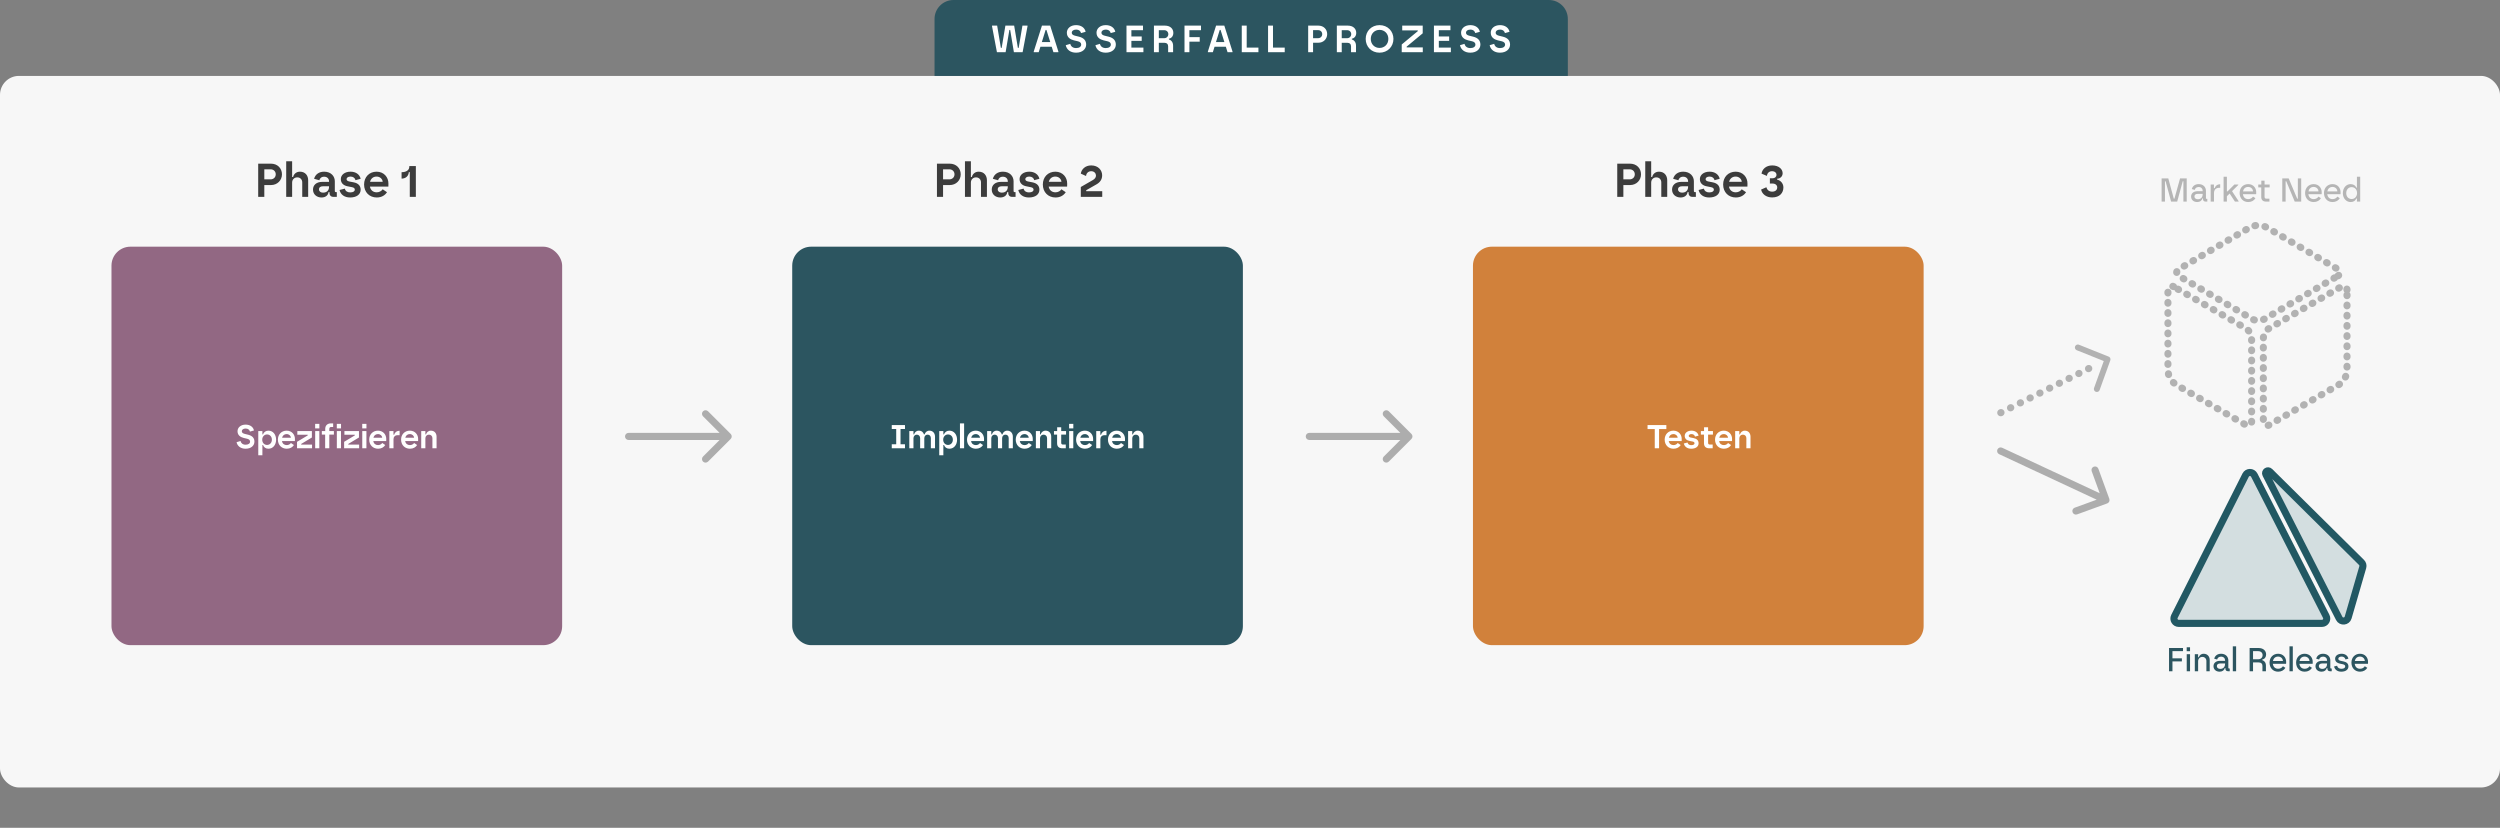
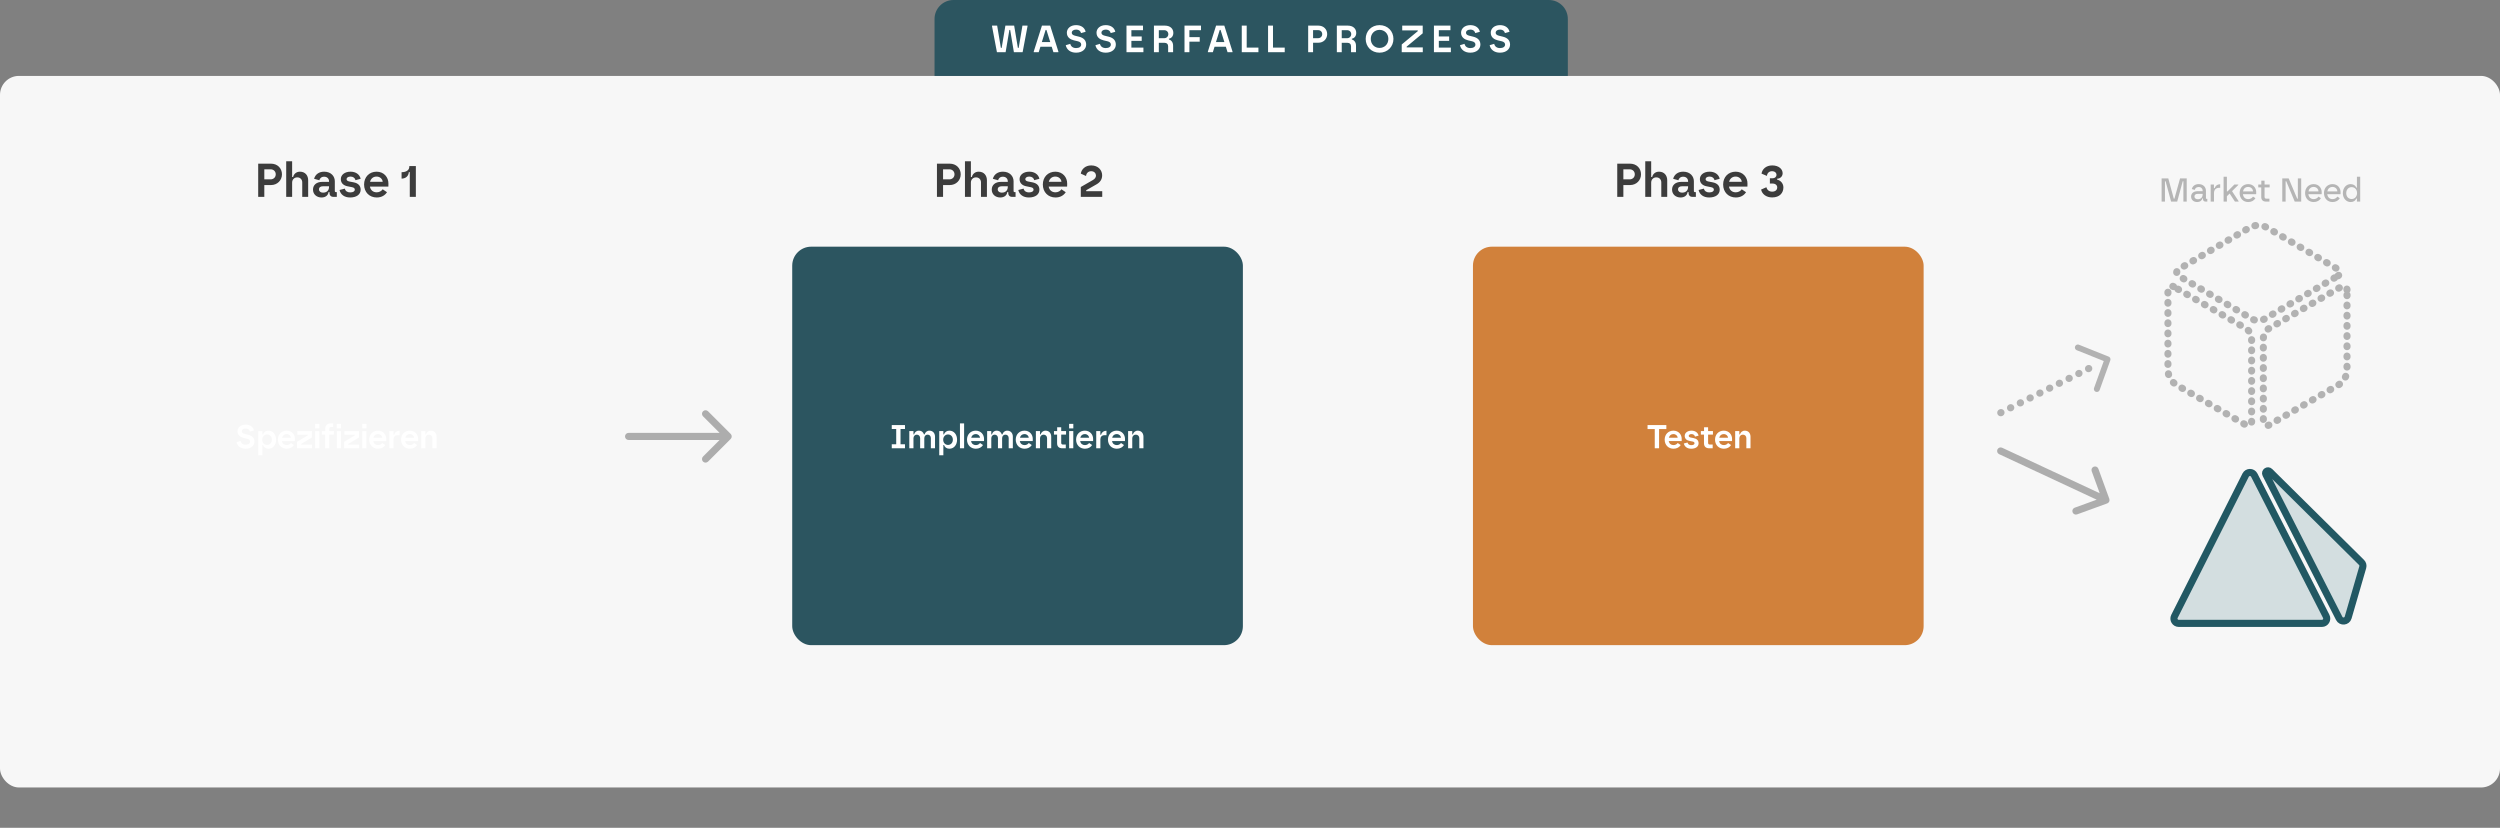
<svg xmlns="http://www.w3.org/2000/svg" width="1054" height="349" viewBox="0 0 1054 349" fill="none">
  <rect x="0" y="0" width="1054" height="349" fill="#808080" stroke="none" />
  <rect y="32" width="1054" height="300" rx="8" fill="#F7F7F7" />
  <path d="M394 8C394 3.582 397.582 0 402 0H653C657.418 0 661 3.582 661 8V32H394V8Z" fill="#2C5560" />
  <path d="M420.304 22L418.24 11.072V10.8H420.4L421.968 20.192H422.304L423.872 10.8H427.568L429.136 20.192H429.472L431.056 10.8H433.2V11.072L431.136 22H427.456L425.888 12.608H425.552L423.968 22H420.304ZM435.826 22V21.728L439.282 10.8H442.754L446.21 21.728V22H444.114L443.394 19.696H438.642L437.922 22H435.826ZM439.234 17.744H442.786L441.17 12.608H440.834L439.234 17.744ZM453.669 22.208C451.253 22.208 449.701 20.912 449.317 19.056L451.237 18.48C451.445 19.536 452.325 20.272 453.669 20.272C455.045 20.272 455.829 19.648 455.829 18.8C455.829 18.032 455.269 17.616 454.437 17.408L452.741 17.008C451.253 16.64 449.781 15.76 449.781 13.776C449.781 12.08 451.237 10.592 453.685 10.592C455.781 10.592 457.333 11.664 457.701 13.408L455.765 13.952C455.605 13.168 454.917 12.48 453.685 12.48C452.485 12.48 451.845 13.104 451.845 13.776C451.845 14.512 452.437 14.848 453.237 15.056L454.933 15.472C456.837 15.952 457.925 17.024 457.925 18.8C457.925 20.608 456.421 22.208 453.669 22.208ZM466.178 22.208C463.762 22.208 462.21 20.912 461.826 19.056L463.746 18.48C463.954 19.536 464.834 20.272 466.178 20.272C467.554 20.272 468.338 19.648 468.338 18.8C468.338 18.032 467.778 17.616 466.946 17.408L465.25 17.008C463.762 16.64 462.29 15.76 462.29 13.776C462.29 12.08 463.746 10.592 466.194 10.592C468.29 10.592 469.842 11.664 470.21 13.408L468.274 13.952C468.114 13.168 467.426 12.48 466.194 12.48C464.994 12.48 464.354 13.104 464.354 13.776C464.354 14.512 464.946 14.848 465.746 15.056L467.442 15.472C469.346 15.952 470.434 17.024 470.434 18.8C470.434 20.608 468.93 22.208 466.178 22.208ZM474.928 22V10.8H481.888V12.72H476.992V15.36H481.344V17.232H476.992V20.08H482.064V22H474.928ZM486.5 22V10.8H491.108C493.396 10.8 494.676 12.128 494.676 13.872C494.676 15.168 493.94 16.128 492.82 16.304V16.624C493.604 16.864 494.58 17.616 494.58 19.264V22H492.484V19.52C492.484 18.64 491.94 18.032 490.852 18.032H488.564V22H486.5ZM488.564 16.112H490.82C491.796 16.112 492.564 15.376 492.564 14.4C492.564 13.472 491.876 12.72 490.788 12.72H488.564V16.112ZM499.384 22V10.8H506.344V12.72H501.448V15.664H505.8V17.568H501.448V22H499.384ZM509.242 22V21.728L512.698 10.8H516.17L519.626 21.728V22H517.53L516.81 19.696H512.058L511.338 22H509.242ZM512.65 17.744H516.202L514.586 12.608H514.25L512.65 17.744ZM523.528 22V10.8H525.608V20.064H530.552V22H523.528ZM534.615 22V10.8H536.695V20.064H541.639V22H534.615ZM551.524 22V10.8H555.828C558.02 10.8 559.54 12.336 559.54 14.4C559.54 16.384 558.004 18.016 555.828 18.016H553.588V22H551.524ZM553.588 16.096H555.7C556.708 16.096 557.444 15.376 557.444 14.4C557.444 13.408 556.708 12.704 555.7 12.704H553.588V16.096ZM563.612 22V10.8H568.22C570.508 10.8 571.788 12.128 571.788 13.872C571.788 15.168 571.052 16.128 569.932 16.304V16.624C570.716 16.864 571.692 17.616 571.692 19.264V22H569.596V19.52C569.596 18.64 569.052 18.032 567.964 18.032H565.676V22H563.612ZM565.676 16.112H567.932C568.908 16.112 569.676 15.376 569.676 14.4C569.676 13.472 568.988 12.72 567.9 12.72H565.676V16.112ZM581.6 22.208C578.208 22.208 575.776 19.712 575.776 16.4C575.776 13.12 578.224 10.592 581.616 10.592C585.04 10.592 587.472 13.152 587.472 16.4C587.472 19.68 585.024 22.208 581.6 22.208ZM577.92 16.4C577.92 18.688 579.568 20.208 581.616 20.208C583.664 20.208 585.328 18.688 585.328 16.4C585.328 14.144 583.664 12.592 581.616 12.592C579.568 12.592 577.92 14.144 577.92 16.4ZM590.967 22V18.752L597.735 13.136V12.816H591.175V10.8H599.815V14.048L593.047 19.664V19.984H599.847V22H590.967ZM604.546 22V10.8H611.506V12.72H606.61V15.36H610.962V17.232H606.61V20.08H611.682V22H604.546ZM619.878 22.208C617.462 22.208 615.91 20.912 615.526 19.056L617.446 18.48C617.654 19.536 618.534 20.272 619.878 20.272C621.254 20.272 622.038 19.648 622.038 18.8C622.038 18.032 621.478 17.616 620.646 17.408L618.95 17.008C617.462 16.64 615.99 15.76 615.99 13.776C615.99 12.08 617.446 10.592 619.894 10.592C621.99 10.592 623.542 11.664 623.91 13.408L621.974 13.952C621.814 13.168 621.126 12.48 619.894 12.48C618.694 12.48 618.054 13.104 618.054 13.776C618.054 14.512 618.646 14.848 619.446 15.056L621.142 15.472C623.046 15.952 624.134 17.024 624.134 18.8C624.134 20.608 622.63 22.208 619.878 22.208ZM632.388 22.208C629.972 22.208 628.42 20.912 628.036 19.056L629.956 18.48C630.164 19.536 631.044 20.272 632.388 20.272C633.764 20.272 634.548 19.648 634.548 18.8C634.548 18.032 633.988 17.616 633.156 17.408L631.46 17.008C629.972 16.64 628.5 15.76 628.5 13.776C628.5 12.08 629.956 10.592 632.404 10.592C634.5 10.592 636.052 11.664 636.42 13.408L634.484 13.952C634.324 13.168 633.636 12.48 632.404 12.48C631.204 12.48 630.564 13.104 630.564 13.776C630.564 14.512 631.156 14.848 631.956 15.056L633.652 15.472C635.556 15.952 636.644 17.024 636.644 18.8C636.644 20.608 635.14 22.208 632.388 22.208Z" fill="white" />
-   <path d="M914.464 283V273.2H920.358V274.53H915.906V277.54H919.882V278.842H915.906V283H914.464ZM921.922 283V275.804H923.322V283H921.922ZM921.908 274.544V272.892H923.322V274.544H921.908ZM925.328 283V275.804H926.728V277.092H927.008C927.232 276.322 927.96 275.622 929.066 275.622C930.732 275.622 931.614 276.868 931.614 278.24V283H930.214V278.646C930.214 277.652 929.472 276.952 928.534 276.952C927.456 276.952 926.728 277.736 926.728 278.8V283H925.328ZM935.784 283.182C934.272 283.182 933.208 282.244 933.208 280.872C933.208 279.528 934.258 278.618 935.84 278.618H938.094V278.422C938.094 277.54 937.464 276.84 936.4 276.84C935.378 276.84 934.86 277.47 934.762 278.058L933.516 277.708C933.824 276.434 934.902 275.622 936.4 275.622C938.43 275.622 939.466 276.98 939.466 278.422V281.516C939.466 281.768 939.606 281.852 939.83 281.852H940.054V283H939.354C938.612 283 938.234 282.552 938.234 281.95V281.656H937.954C937.758 282.58 936.96 283.182 935.784 283.182ZM934.622 280.844C934.622 281.572 935.266 282.006 936.05 282.006C937.52 282.006 938.094 280.942 938.094 279.92V279.724H935.994C935.112 279.724 934.622 280.172 934.622 280.844ZM941.349 283V272.5H942.749V283H941.349ZM948.438 283V273.2H952.19C954.248 273.2 955.396 274.39 955.396 275.93C955.396 277.008 954.794 277.876 953.772 278.044V278.324C954.43 278.506 955.312 279.164 955.312 280.592V283H953.842V280.704C953.842 279.822 953.296 279.276 952.26 279.276H949.88V283H948.438ZM949.88 277.946H952.12C953.142 277.946 953.912 277.232 953.912 276.21C953.912 275.272 953.254 274.53 952.064 274.53H949.88V277.946ZM960.468 283.182C958.312 283.182 956.842 281.6 956.842 279.36C956.842 277.106 958.424 275.622 960.44 275.622C962.624 275.622 963.912 277.288 963.842 279.192L963.814 279.864H958.228C958.396 281.138 959.18 281.95 960.468 281.95C961.35 281.95 962.064 281.544 962.484 280.886L963.52 281.558C962.946 282.524 961.882 283.182 960.468 283.182ZM958.256 278.688H962.484C962.456 277.652 961.616 276.812 960.44 276.812C959.236 276.812 958.48 277.582 958.256 278.688ZM965.247 283V272.5H966.647V283H965.247ZM971.665 283.182C969.509 283.182 968.039 281.6 968.039 279.36C968.039 277.106 969.621 275.622 971.637 275.622C973.821 275.622 975.109 277.288 975.039 279.192L975.011 279.864H969.425C969.593 281.138 970.377 281.95 971.665 281.95C972.547 281.95 973.261 281.544 973.681 280.886L974.717 281.558C974.143 282.524 973.079 283.182 971.665 283.182ZM969.453 278.688H973.681C973.653 277.652 972.813 276.812 971.637 276.812C970.433 276.812 969.677 277.582 969.453 278.688ZM978.783 283.182C977.271 283.182 976.207 282.244 976.207 280.872C976.207 279.528 977.257 278.618 978.839 278.618H981.093V278.422C981.093 277.54 980.463 276.84 979.399 276.84C978.377 276.84 977.859 277.47 977.761 278.058L976.515 277.708C976.823 276.434 977.901 275.622 979.399 275.622C981.429 275.622 982.465 276.98 982.465 278.422V281.516C982.465 281.768 982.605 281.852 982.829 281.852H983.053V283H982.353C981.611 283 981.233 282.552 981.233 281.95V281.656H980.953C980.757 282.58 979.959 283.182 978.783 283.182ZM977.621 280.844C977.621 281.572 978.265 282.006 979.049 282.006C980.519 282.006 981.093 280.942 981.093 279.92V279.724H978.993C978.111 279.724 977.621 280.172 977.621 280.844ZM987.091 283.182C985.425 283.182 984.347 282.3 984.039 280.998L985.313 280.662C985.509 281.544 986.251 281.964 987.133 281.964C988.197 281.964 988.743 281.53 988.743 280.97C988.743 280.494 988.421 280.2 987.721 280.046L986.475 279.78C985.439 279.556 984.487 279.024 984.487 277.722C984.487 276.56 985.523 275.622 987.231 275.622C988.701 275.622 989.807 276.42 990.087 277.694L988.841 278.03C988.715 277.302 988.085 276.812 987.231 276.812C986.349 276.812 985.831 277.218 985.831 277.722C985.831 278.198 986.181 278.464 986.853 278.604L988.071 278.87C989.303 279.136 990.101 279.78 990.101 280.97C990.101 282.3 988.925 283.182 987.091 283.182ZM994.99 283.182C992.834 283.182 991.364 281.6 991.364 279.36C991.364 277.106 992.946 275.622 994.962 275.622C997.146 275.622 998.434 277.288 998.364 279.192L998.336 279.864H992.75C992.918 281.138 993.702 281.95 994.99 281.95C995.872 281.95 996.586 281.544 997.006 280.886L998.042 281.558C997.468 282.524 996.404 283.182 994.99 283.182ZM992.778 278.688H997.006C996.978 277.652 996.138 276.812 994.962 276.812C993.758 276.812 993.002 277.582 992.778 278.688Z" fill="#2C5560" />
-   <rect x="47" y="104" width="190" height="168" rx="8" fill="#926883" />
  <path d="M103.542 189.182C101.428 189.182 100.07 188.048 99.734 186.424L101.414 185.92C101.596 186.844 102.366 187.488 103.542 187.488C104.746 187.488 105.432 186.942 105.432 186.2C105.432 185.528 104.942 185.164 104.214 184.982L102.73 184.632C101.428 184.31 100.14 183.54 100.14 181.804C100.14 180.32 101.414 179.018 103.556 179.018C105.39 179.018 106.748 179.956 107.07 181.482L105.376 181.958C105.236 181.272 104.634 180.67 103.556 180.67C102.506 180.67 101.946 181.216 101.946 181.804C101.946 182.448 102.464 182.742 103.164 182.924L104.648 183.288C106.314 183.708 107.266 184.646 107.266 186.2C107.266 187.782 105.95 189.182 103.542 189.182ZM113.158 181.566C115.118 181.566 116.406 183.218 116.406 185.374C116.406 187.53 115.118 189.182 113.158 189.182C112.024 189.182 111.212 188.594 110.904 187.614H110.624V191.94H108.888V181.748H110.624V183.134H110.918C111.198 182.154 112.094 181.566 113.158 181.566ZM110.554 185.374C110.554 186.746 111.492 187.586 112.584 187.586C113.732 187.586 114.628 186.69 114.628 185.374C114.628 184.03 113.732 183.162 112.584 183.162C111.436 183.162 110.554 184.1 110.554 185.374ZM120.898 189.182C118.756 189.182 117.16 187.642 117.16 185.346C117.16 183.162 118.672 181.566 120.856 181.566C123.04 181.566 124.37 183.246 124.342 185.08L124.328 185.962H118.882C119.078 187.054 119.848 187.656 120.898 187.656C121.668 187.656 122.34 187.25 122.648 186.76L123.922 187.628C123.32 188.552 122.312 189.182 120.898 189.182ZM118.924 184.548H122.648C122.606 183.75 121.878 183.008 120.856 183.008C119.862 183.008 119.162 183.596 118.924 184.548ZM125.23 189V186.27L129.738 183.568V183.288H125.356V181.748H131.488V184.45L126.98 187.166V187.446H131.558V189H125.23ZM132.879 189V181.748H134.629V189H132.879ZM132.865 180.6V178.696H134.643V180.6H132.865ZM137.083 189V183.232H135.683V181.748H137.111V180.838C137.111 179.256 138.189 178.5 139.477 178.5H140.457V180.012H139.617C139.183 180.012 138.833 180.264 138.833 180.81V181.748H140.765V183.232H138.833V189H137.083ZM142.012 189V181.748H143.762V189H142.012ZM141.998 180.6V178.696H143.776V180.6H141.998ZM145.081 189V186.27L149.589 183.568V183.288H145.207V181.748H151.339V184.45L146.831 187.166V187.446H151.409V189H145.081ZM152.731 189V181.748H154.481V189H152.731ZM152.717 180.6V178.696H154.495V180.6H152.717ZM159.398 189.182C157.256 189.182 155.66 187.642 155.66 185.346C155.66 183.162 157.172 181.566 159.356 181.566C161.54 181.566 162.87 183.246 162.842 185.08L162.828 185.962H157.382C157.578 187.054 158.348 187.656 159.398 187.656C160.168 187.656 160.84 187.25 161.148 186.76L162.422 187.628C161.82 188.552 160.812 189.182 159.398 189.182ZM157.424 184.548H161.148C161.106 183.75 160.378 183.008 159.356 183.008C158.362 183.008 157.662 183.596 157.424 184.548ZM164.15 189V181.748H165.886V183.288H166.18C166.404 182.406 167.132 181.622 168.476 181.622V183.484H167.58C166.474 183.484 165.9 184.268 165.9 185.192V189H164.15ZM172.838 189.182C170.696 189.182 169.1 187.642 169.1 185.346C169.1 183.162 170.612 181.566 172.796 181.566C174.98 181.566 176.31 183.246 176.282 185.08L176.268 185.962H170.822C171.018 187.054 171.788 187.656 172.838 187.656C173.608 187.656 174.28 187.25 174.588 186.76L175.862 187.628C175.26 188.552 174.252 189.182 172.838 189.182ZM170.864 184.548H174.588C174.546 183.75 173.818 183.008 172.796 183.008C171.802 183.008 171.102 183.596 170.864 184.548ZM177.589 189V181.748H179.339V183.134H179.619C179.829 182.308 180.571 181.566 181.649 181.566C183.273 181.566 184.057 182.77 184.057 184.1V189H182.307V184.716C182.307 183.862 181.691 183.246 180.851 183.246C179.941 183.246 179.339 183.904 179.339 184.786V189H177.589Z" fill="white" />
  <path d="M108.855 83V69H114.235C116.975 69 118.875 70.92 118.875 73.5C118.875 75.98 116.955 78.02 114.235 78.02H111.435V83H108.855ZM111.435 75.62H114.075C115.335 75.62 116.255 74.72 116.255 73.5C116.255 72.26 115.335 71.38 114.075 71.38H111.435V75.62ZM120.664 83V68H123.164V74.62H123.564C123.904 73.28 124.964 72.38 126.464 72.38C128.764 72.38 129.924 74.08 129.924 76V83H127.424V76.88C127.424 75.66 126.544 74.78 125.344 74.78C124.044 74.78 123.164 75.72 123.164 76.98V83H120.664ZM135.541 83.26C133.541 83.26 131.961 81.96 131.961 79.92C131.961 78 133.441 76.68 135.801 76.68H138.721V76.42C138.721 75.32 137.921 74.5 136.661 74.5C135.381 74.5 134.781 75.32 134.641 76L132.421 75.38C132.941 73.48 134.521 72.38 136.661 72.38C139.641 72.38 141.161 74.38 141.161 76.42V80.52C141.161 80.88 141.361 81 141.681 81H142.001V83H140.541C139.521 83 138.921 82.36 138.921 81.44V80.98H138.521C138.321 82.4 137.201 83.26 135.541 83.26ZM134.481 79.86C134.481 80.66 135.181 81.22 136.161 81.22C137.941 81.22 138.721 80.1 138.721 78.8V78.54H136.121C135.161 78.54 134.481 78.96 134.481 79.86ZM147.61 83.26C145.25 83.26 143.59 82.08 143.15 80.1L145.39 79.52C145.63 80.62 146.55 81.12 147.63 81.12C148.99 81.12 149.59 80.58 149.59 79.98C149.59 79.46 149.27 79.08 148.41 78.92L146.53 78.54C145.11 78.28 143.69 77.4 143.69 75.52C143.69 73.8 145.23 72.38 147.79 72.38C150.03 72.38 151.65 73.56 152.05 75.38L149.87 75.96C149.71 75.1 148.91 74.44 147.79 74.44C146.69 74.44 146.11 74.96 146.11 75.52C146.11 76.06 146.53 76.36 147.29 76.52L149.05 76.86C151.03 77.24 152.05 78.3 152.05 79.98C152.05 81.96 150.35 83.26 147.61 83.26ZM158.837 83.26C155.777 83.26 153.497 81.06 153.497 77.78C153.497 74.66 155.657 72.38 158.777 72.38C161.897 72.38 163.797 74.78 163.757 77.4L163.737 78.66H155.957C156.237 80.22 157.337 81.08 158.837 81.08C159.937 81.08 160.897 80.5 161.337 79.8L163.157 81.04C162.297 82.36 160.857 83.26 158.837 83.26ZM156.017 76.64H161.337C161.277 75.5 160.237 74.44 158.777 74.44C157.357 74.44 156.357 75.28 156.017 76.64ZM172.763 83V72.56H172.363C172.243 74.36 170.923 75.3 169.303 75.3V72.6C171.043 72.6 172.563 71.88 172.563 70.3V70H175.323V83H172.763Z" fill="#3C3C3C" />
  <rect x="334" y="104" width="190" height="168" rx="8" fill="#2C5560" />
  <path d="M375.967 189V187.306H377.843V180.88H375.967V179.2H381.539V180.88H379.663V187.306H381.539V189H375.967ZM383.365 189V181.748H385.115V183.134H385.395C385.591 182.308 386.277 181.566 387.369 181.566C388.573 181.566 389.273 182.266 389.539 183.134H389.819C390.057 182.294 390.757 181.566 391.821 181.566C393.417 181.566 394.201 182.756 394.201 184.1V189H392.451V184.716C392.451 183.848 391.933 183.246 391.065 183.246C390.253 183.246 389.679 183.862 389.679 184.786V189H387.929V184.716C387.929 183.848 387.355 183.246 386.515 183.246C385.689 183.246 385.115 183.904 385.115 184.786V189H383.365ZM400.254 181.566C402.214 181.566 403.502 183.218 403.502 185.374C403.502 187.53 402.214 189.182 400.254 189.182C399.12 189.182 398.308 188.594 398 187.614H397.72V191.94H395.984V181.748H397.72V183.134H398.014C398.294 182.154 399.19 181.566 400.254 181.566ZM397.65 185.374C397.65 186.746 398.588 187.586 399.68 187.586C400.828 187.586 401.724 186.69 401.724 185.374C401.724 184.03 400.828 183.162 399.68 183.162C398.532 183.162 397.65 184.1 397.65 185.374ZM404.718 189V178.5H406.468V189H404.718ZM411.426 189.182C409.284 189.182 407.688 187.642 407.688 185.346C407.688 183.162 409.2 181.566 411.384 181.566C413.568 181.566 414.898 183.246 414.87 185.08L414.856 185.962H409.41C409.606 187.054 410.376 187.656 411.426 187.656C412.196 187.656 412.868 187.25 413.176 186.76L414.45 187.628C413.848 188.552 412.84 189.182 411.426 189.182ZM409.452 184.548H413.176C413.134 183.75 412.406 183.008 411.384 183.008C410.39 183.008 409.69 183.596 409.452 184.548ZM416.177 189V181.748H417.927V183.134H418.207C418.403 182.308 419.089 181.566 420.181 181.566C421.385 181.566 422.085 182.266 422.351 183.134H422.631C422.869 182.294 423.569 181.566 424.633 181.566C426.229 181.566 427.013 182.756 427.013 184.1V189H425.263V184.716C425.263 183.848 424.745 183.246 423.877 183.246C423.065 183.246 422.491 183.862 422.491 184.786V189H420.741V184.716C420.741 183.848 420.167 183.246 419.327 183.246C418.501 183.246 417.927 183.904 417.927 184.786V189H416.177ZM431.974 189.182C429.832 189.182 428.236 187.642 428.236 185.346C428.236 183.162 429.748 181.566 431.932 181.566C434.116 181.566 435.446 183.246 435.418 185.08L435.404 185.962H429.958C430.154 187.054 430.924 187.656 431.974 187.656C432.744 187.656 433.416 187.25 433.724 186.76L434.998 187.628C434.396 188.552 433.388 189.182 431.974 189.182ZM430 184.548H433.724C433.682 183.75 432.954 183.008 431.932 183.008C430.938 183.008 430.238 183.596 430 184.548ZM436.726 189V181.748H438.476V183.134H438.756C438.966 182.308 439.708 181.566 440.786 181.566C442.41 181.566 443.194 182.77 443.194 184.1V189H441.444V184.716C441.444 183.862 440.828 183.246 439.988 183.246C439.078 183.246 438.476 183.904 438.476 184.786V189H436.726ZM447.924 189C446.636 189 445.67 188.44 445.67 186.858V183.218H444.354V181.748H445.698V180.124H447.406V181.748H449.45V183.218H447.406V186.69C447.406 187.222 447.686 187.418 448.12 187.418H449.338V189H447.924ZM450.75 189V181.748H452.5V189H450.75ZM450.736 180.6V178.696H452.514V180.6H450.736ZM457.418 189.182C455.276 189.182 453.68 187.642 453.68 185.346C453.68 183.162 455.192 181.566 457.376 181.566C459.56 181.566 460.89 183.246 460.862 185.08L460.848 185.962H455.402C455.598 187.054 456.368 187.656 457.418 187.656C458.188 187.656 458.86 187.25 459.168 186.76L460.442 187.628C459.84 188.552 458.832 189.182 457.418 189.182ZM455.444 184.548H459.168C459.126 183.75 458.398 183.008 457.376 183.008C456.382 183.008 455.682 183.596 455.444 184.548ZM462.169 189V181.748H463.905V183.288H464.199C464.423 182.406 465.151 181.622 466.495 181.622V183.484H465.599C464.493 183.484 463.919 184.268 463.919 185.192V189H462.169ZM470.857 189.182C468.715 189.182 467.119 187.642 467.119 185.346C467.119 183.162 468.631 181.566 470.815 181.566C472.999 181.566 474.329 183.246 474.301 185.08L474.287 185.962H468.841C469.037 187.054 469.807 187.656 470.857 187.656C471.627 187.656 472.299 187.25 472.607 186.76L473.881 187.628C473.279 188.552 472.271 189.182 470.857 189.182ZM468.883 184.548H472.607C472.565 183.75 471.837 183.008 470.815 183.008C469.821 183.008 469.121 183.596 468.883 184.548ZM475.609 189V181.748H477.359V183.134H477.639C477.849 182.308 478.591 181.566 479.669 181.566C481.293 181.566 482.077 182.77 482.077 184.1V189H480.327V184.716C480.327 183.862 479.711 183.246 478.871 183.246C477.961 183.246 477.359 183.904 477.359 184.786V189H475.609Z" fill="white" />
  <path d="M395.017 83V69H400.397C403.137 69 405.037 70.92 405.037 73.5C405.037 75.98 403.117 78.02 400.397 78.02H397.597V83H395.017ZM397.597 75.62H400.237C401.497 75.62 402.417 74.72 402.417 73.5C402.417 72.26 401.497 71.38 400.237 71.38H397.597V75.62ZM406.826 83V68H409.326V74.62H409.726C410.066 73.28 411.126 72.38 412.626 72.38C414.926 72.38 416.086 74.08 416.086 76V83H413.586V76.88C413.586 75.66 412.706 74.78 411.506 74.78C410.206 74.78 409.326 75.72 409.326 76.98V83H406.826ZM421.703 83.26C419.703 83.26 418.123 81.96 418.123 79.92C418.123 78 419.603 76.68 421.963 76.68H424.883V76.42C424.883 75.32 424.083 74.5 422.823 74.5C421.543 74.5 420.943 75.32 420.803 76L418.583 75.38C419.103 73.48 420.683 72.38 422.823 72.38C425.803 72.38 427.323 74.38 427.323 76.42V80.52C427.323 80.88 427.523 81 427.843 81H428.163V83H426.703C425.683 83 425.083 82.36 425.083 81.44V80.98H424.683C424.483 82.4 423.363 83.26 421.703 83.26ZM420.643 79.86C420.643 80.66 421.343 81.22 422.323 81.22C424.103 81.22 424.883 80.1 424.883 78.8V78.54H422.283C421.323 78.54 420.643 78.96 420.643 79.86ZM433.772 83.26C431.412 83.26 429.752 82.08 429.312 80.1L431.552 79.52C431.792 80.62 432.712 81.12 433.792 81.12C435.152 81.12 435.752 80.58 435.752 79.98C435.752 79.46 435.432 79.08 434.572 78.92L432.692 78.54C431.272 78.28 429.852 77.4 429.852 75.52C429.852 73.8 431.392 72.38 433.952 72.38C436.192 72.38 437.812 73.56 438.212 75.38L436.032 75.96C435.872 75.1 435.072 74.44 433.952 74.44C432.852 74.44 432.272 74.96 432.272 75.52C432.272 76.06 432.692 76.36 433.452 76.52L435.212 76.86C437.192 77.24 438.212 78.3 438.212 79.98C438.212 81.96 436.512 83.26 433.772 83.26ZM444.999 83.26C441.939 83.26 439.659 81.06 439.659 77.78C439.659 74.66 441.819 72.38 444.939 72.38C448.059 72.38 449.959 74.78 449.919 77.4L449.899 78.66H442.119C442.399 80.22 443.499 81.08 444.999 81.08C446.099 81.08 447.059 80.5 447.499 79.8L449.319 81.04C448.459 82.36 447.019 83.26 444.999 83.26ZM442.179 76.64H447.499C447.439 75.5 446.399 74.44 444.939 74.44C443.519 74.44 442.519 75.28 442.179 76.64ZM455.665 83V78.84L460.765 75.9C461.645 75.4 462.065 74.7 462.065 74.02C462.065 73.2 461.445 72.18 460.045 72.18C458.685 72.18 457.945 73.2 457.865 74.2L455.665 73.2C455.945 71.36 457.545 69.74 460.045 69.74C463.105 69.74 464.665 71.86 464.665 73.9C464.665 75.68 463.785 76.98 461.865 77.96L457.945 80.2V80.6H464.705V83H455.665Z" fill="#3C3C3C" />
  <rect x="621" y="104" width="190" height="168" rx="8" fill="#D1813B" />
  <path d="M697.646 189V180.894H694.608V179.2H702.532V180.894H699.466V189H697.646ZM705.563 189.182C703.421 189.182 701.825 187.642 701.825 185.346C701.825 183.162 703.337 181.566 705.521 181.566C707.705 181.566 709.035 183.246 709.007 185.08L708.993 185.962H703.547C703.743 187.054 704.513 187.656 705.563 187.656C706.333 187.656 707.005 187.25 707.313 186.76L708.587 187.628C707.985 188.552 706.977 189.182 705.563 189.182ZM703.589 184.548H707.313C707.271 183.75 706.543 183.008 705.521 183.008C704.527 183.008 703.827 183.596 703.589 184.548ZM713.017 189.182C711.365 189.182 710.203 188.356 709.895 186.97L711.463 186.564C711.631 187.334 712.275 187.684 713.031 187.684C713.983 187.684 714.403 187.306 714.403 186.886C714.403 186.522 714.179 186.256 713.577 186.144L712.261 185.878C711.267 185.696 710.273 185.08 710.273 183.764C710.273 182.56 711.351 181.566 713.143 181.566C714.711 181.566 715.845 182.392 716.125 183.666L714.599 184.072C714.487 183.47 713.927 183.008 713.143 183.008C712.373 183.008 711.967 183.372 711.967 183.764C711.967 184.142 712.261 184.352 712.793 184.464L714.025 184.702C715.411 184.968 716.125 185.71 716.125 186.886C716.125 188.272 714.935 189.182 713.017 189.182ZM720.652 189C719.364 189 718.398 188.44 718.398 186.858V183.218H717.082V181.748H718.426V180.124H720.134V181.748H722.178V183.218H720.134V186.69C720.134 187.222 720.414 187.418 720.848 187.418H722.066V189H720.652ZM726.796 189.182C724.654 189.182 723.058 187.642 723.058 185.346C723.058 183.162 724.57 181.566 726.754 181.566C728.938 181.566 730.268 183.246 730.24 185.08L730.226 185.962H724.78C724.976 187.054 725.746 187.656 726.796 187.656C727.566 187.656 728.238 187.25 728.546 186.76L729.82 187.628C729.218 188.552 728.21 189.182 726.796 189.182ZM724.822 184.548H728.546C728.504 183.75 727.776 183.008 726.754 183.008C725.76 183.008 725.06 183.596 724.822 184.548ZM731.547 189V181.748H733.297V183.134H733.577C733.787 182.308 734.529 181.566 735.607 181.566C737.231 181.566 738.015 182.77 738.015 184.1V189H736.265V184.716C736.265 183.862 735.649 183.246 734.809 183.246C733.899 183.246 733.297 183.904 733.297 184.786V189H731.547Z" fill="white" />
  <path d="M681.831 83V69H687.211C689.951 69 691.851 70.92 691.851 73.5C691.851 75.98 689.931 78.02 687.211 78.02H684.411V83H681.831ZM684.411 75.62H687.051C688.311 75.62 689.231 74.72 689.231 73.5C689.231 72.26 688.311 71.38 687.051 71.38H684.411V75.62ZM693.641 83V68H696.141V74.62H696.541C696.881 73.28 697.941 72.38 699.441 72.38C701.741 72.38 702.901 74.08 702.901 76V83H700.401V76.88C700.401 75.66 699.521 74.78 698.321 74.78C697.021 74.78 696.141 75.72 696.141 76.98V83H693.641ZM708.518 83.26C706.518 83.26 704.938 81.96 704.938 79.92C704.938 78 706.418 76.68 708.778 76.68H711.698V76.42C711.698 75.32 710.898 74.5 709.638 74.5C708.358 74.5 707.758 75.32 707.618 76L705.398 75.38C705.918 73.48 707.498 72.38 709.638 72.38C712.618 72.38 714.138 74.38 714.138 76.42V80.52C714.138 80.88 714.338 81 714.658 81H714.978V83H713.518C712.498 83 711.898 82.36 711.898 81.44V80.98H711.498C711.298 82.4 710.178 83.26 708.518 83.26ZM707.458 79.86C707.458 80.66 708.158 81.22 709.138 81.22C710.918 81.22 711.698 80.1 711.698 78.8V78.54H709.098C708.138 78.54 707.458 78.96 707.458 79.86ZM720.587 83.26C718.227 83.26 716.567 82.08 716.127 80.1L718.367 79.52C718.607 80.62 719.527 81.12 720.607 81.12C721.967 81.12 722.567 80.58 722.567 79.98C722.567 79.46 722.247 79.08 721.387 78.92L719.507 78.54C718.087 78.28 716.667 77.4 716.667 75.52C716.667 73.8 718.207 72.38 720.767 72.38C723.007 72.38 724.627 73.56 725.027 75.38L722.847 75.96C722.687 75.1 721.887 74.44 720.767 74.44C719.667 74.44 719.087 74.96 719.087 75.52C719.087 76.06 719.507 76.36 720.267 76.52L722.027 76.86C724.007 77.24 725.027 78.3 725.027 79.98C725.027 81.96 723.327 83.26 720.587 83.26ZM731.814 83.26C728.754 83.26 726.474 81.06 726.474 77.78C726.474 74.66 728.634 72.38 731.754 72.38C734.874 72.38 736.774 74.78 736.734 77.4L736.714 78.66H728.934C729.214 80.22 730.314 81.08 731.814 81.08C732.914 81.08 733.874 80.5 734.314 79.8L736.134 81.04C735.274 82.36 733.834 83.26 731.814 83.26ZM728.994 76.64H734.314C734.254 75.5 733.214 74.44 731.754 74.44C730.334 74.44 729.334 75.28 728.994 76.64ZM747.119 83.24C744.659 83.24 742.879 81.84 742.479 79.92L744.699 78.94C744.919 79.82 745.639 80.8 747.119 80.8C748.539 80.8 749.279 80.04 749.279 79C749.279 78.16 748.599 77.38 747.279 77.38H746.179V75.16H747.199C748.399 75.16 748.979 74.44 748.979 73.72C748.979 72.96 748.379 72.18 747.039 72.18C745.739 72.18 745.019 73.16 744.919 74.16L742.659 73.2C742.939 71.34 744.559 69.74 747.159 69.74C750.039 69.74 751.559 71.38 751.559 73.04C751.559 74.26 750.659 75.32 749.239 75.34V75.74C750.739 76.04 751.879 77.4 751.879 79C751.879 81.28 750.379 83.24 747.119 83.24Z" fill="#3C3C3C" />
  <path d="M915.338 85L913.014 76.432H912.748V85H911.334V75.2H914.148L916.472 83.768H916.738L919.118 75.2H921.918V85H920.518V76.432H920.238L917.9 85H915.338ZM926.338 85.182C924.826 85.182 923.762 84.244 923.762 82.872C923.762 81.528 924.812 80.618 926.394 80.618H928.648V80.422C928.648 79.54 928.018 78.84 926.954 78.84C925.932 78.84 925.414 79.47 925.316 80.058L924.07 79.708C924.378 78.434 925.456 77.622 926.954 77.622C928.984 77.622 930.02 78.98 930.02 80.422V83.516C930.02 83.768 930.16 83.852 930.384 83.852H930.608V85H929.908C929.166 85 928.788 84.552 928.788 83.95V83.656H928.508C928.312 84.58 927.514 85.182 926.338 85.182ZM925.176 82.844C925.176 83.572 925.82 84.006 926.604 84.006C928.074 84.006 928.648 82.942 928.648 81.92V81.724H926.548C925.666 81.724 925.176 82.172 925.176 82.844ZM932.015 85V77.804H933.401V79.33H933.695C933.905 78.63 934.577 77.678 936.033 77.678V79.176H935.557C934.101 79.176 933.415 80.212 933.415 81.374V85H932.015ZM937.47 85V74.5H938.856V80.688H939.136L942.006 77.804H943.658V77.986L941.026 80.59L943.798 84.818V85H942.258L940.018 81.584L938.856 82.732V85H937.47ZM947.85 85.182C945.694 85.182 944.224 83.6 944.224 81.36C944.224 79.106 945.806 77.622 947.822 77.622C950.006 77.622 951.294 79.288 951.224 81.192L951.196 81.864H945.61C945.778 83.138 946.562 83.95 947.85 83.95C948.732 83.95 949.446 83.544 949.866 82.886L950.902 83.558C950.328 84.524 949.264 85.182 947.85 85.182ZM945.638 80.688H949.866C949.838 79.652 948.998 78.812 947.822 78.812C946.618 78.812 945.862 79.582 945.638 80.688ZM955.303 85C954.211 85 953.343 84.412 953.343 83.054V78.994H952.083V77.804H953.371V76.18H954.743V77.804H956.885V78.994H954.743V82.984C954.743 83.544 955.051 83.754 955.485 83.754H956.787V85H955.303ZM962.207 85V75.2H964.895L968.507 83.768H968.773V75.2H970.187V85H967.457L963.887 76.432H963.621V85H962.207ZM975.454 85.182C973.298 85.182 971.828 83.6 971.828 81.36C971.828 79.106 973.41 77.622 975.426 77.622C977.61 77.622 978.898 79.288 978.828 81.192L978.8 81.864H973.214C973.382 83.138 974.166 83.95 975.454 83.95C976.336 83.95 977.05 83.544 977.47 82.886L978.506 83.558C977.932 84.524 976.868 85.182 975.454 85.182ZM973.242 80.688H977.47C977.442 79.652 976.602 78.812 975.426 78.812C974.222 78.812 973.466 79.582 973.242 80.688ZM983.411 85.182C981.255 85.182 979.785 83.6 979.785 81.36C979.785 79.106 981.367 77.622 983.383 77.622C985.567 77.622 986.855 79.288 986.785 81.192L986.757 81.864H981.171C981.339 83.138 982.123 83.95 983.411 83.95C984.293 83.95 985.007 83.544 985.427 82.886L986.463 83.558C985.889 84.524 984.825 85.182 983.411 85.182ZM981.199 80.688H985.427C985.399 79.652 984.559 78.812 983.383 78.812C982.179 78.812 981.423 79.582 981.199 80.688ZM991.032 85.182C989.114 85.182 987.742 83.572 987.742 81.416C987.742 79.246 989.128 77.622 991.032 77.622C992.25 77.622 993.104 78.28 993.398 79.092H993.678V74.5H995.064V85H993.678V83.712H993.384C993.104 84.58 992.25 85.182 991.032 85.182ZM989.17 81.416C989.17 82.942 990.15 83.908 991.466 83.908C992.81 83.908 993.734 82.816 993.734 81.416C993.734 79.82 992.684 78.896 991.438 78.896C990.15 78.896 989.17 79.918 989.17 81.416Z" fill="#B5B5B5" />
  <path opacity="0.3" d="M265 182.5C264.172 182.5 263.5 183.172 263.5 184C263.5 184.828 264.172 185.5 265 185.5V182.5ZM308.061 185.061C308.646 184.475 308.646 183.525 308.061 182.939L298.515 173.393C297.929 172.808 296.979 172.808 296.393 173.393C295.808 173.979 295.808 174.929 296.393 175.515L304.879 184L296.393 192.485C295.808 193.071 295.808 194.021 296.393 194.607C296.979 195.192 297.929 195.192 298.515 194.607L308.061 185.061ZM265 185.5H307V182.5H265V185.5Z" fill="black" />
-   <path opacity="0.3" d="M552 182.5C551.172 182.5 550.5 183.172 550.5 184C550.5 184.828 551.172 185.5 552 185.5V182.5ZM595.061 185.061C595.646 184.475 595.646 183.525 595.061 182.939L585.515 173.393C584.929 172.808 583.979 172.808 583.393 173.393C582.808 173.979 582.808 174.929 583.393 175.515L591.879 184L583.393 192.485C582.808 193.071 582.808 194.021 583.393 194.607C583.979 195.192 584.929 195.192 585.515 194.607L595.061 185.061ZM552 185.5H594V182.5H552V185.5Z" fill="black" />
  <path opacity="0.3" d="M844.11 188.769C843.36 188.419 842.467 188.744 842.117 189.494C841.767 190.245 842.092 191.138 842.843 191.488L844.11 188.769ZM888.399 212.246C889.177 211.963 889.579 211.102 889.295 210.324L884.678 197.638C884.395 196.859 883.534 196.458 882.755 196.741C881.977 197.025 881.575 197.885 881.859 198.664L885.963 209.94L874.687 214.044C873.908 214.328 873.507 215.189 873.79 215.967C874.074 216.745 874.934 217.147 875.713 216.864L888.399 212.246ZM842.843 191.488L887.252 212.196L888.52 209.477L844.11 188.769L842.843 191.488Z" fill="black" />
  <path d="M843.53 174L881.929 154.711" stroke="#B2B2B2" stroke-width="3" stroke-linecap="round" stroke-dasharray="0.1 4.5" />
  <path d="M876.031 146.5L888.531 151.5L884.031 164" stroke="#B2B2B2" stroke-width="2.5" stroke-linecap="round" stroke-linejoin="round" />
  <path d="M946.755 200.316C947.506 198.825 949.632 198.821 950.389 200.307L980.73 259.859C981.421 261.214 980.436 262.821 978.915 262.821H918.57C917.053 262.821 916.068 261.222 916.751 259.867L946.755 200.316Z" fill="#D3DEE0" stroke="#225863" stroke-width="3" stroke-linecap="round" stroke-linejoin="round" />
  <path d="M955.283 199.991C954.758 198.961 956.085 197.992 956.907 198.805L995.616 237.127C996.146 237.652 996.347 238.425 996.139 239.142L989.98 260.355C989.466 262.128 987.047 262.357 986.209 260.711L955.283 199.991Z" fill="#D3DEE0" stroke="#225863" stroke-width="3" stroke-linecap="round" stroke-linejoin="round" />
  <path d="M989.498 122.189C989.498 121.626 989.2 121.108 988.711 120.828C988.226 120.549 987.63 120.549 987.144 120.832L956.828 138.337C955.214 139.267 954.221 140.988 954.221 142.853V177.858C954.221 178.417 954.519 178.936 955.004 179.215C955.489 179.495 956.085 179.498 956.574 179.215L985.733 162.38C988.064 161.034 989.498 158.548 989.498 155.856L989.498 122.189Z" stroke="#B2B2B2" stroke-width="3" stroke-linecap="round" stroke-linejoin="round" stroke-dasharray="0.3 4" />
  <path d="M916.354 120.833C915.868 120.553 915.272 120.553 914.787 120.833C914.301 121.112 914 121.631 914 122.19V122.193V155.86C914 158.552 915.434 161.038 917.766 162.384L946.924 179.216H946.928C947.413 179.495 948.013 179.495 948.498 179.216C948.984 178.936 949.281 178.418 949.281 177.859L949.278 142.849C949.278 140.985 948.285 139.267 946.671 138.333L916.354 120.833Z" stroke="#B2B2B2" stroke-width="3" stroke-linecap="round" stroke-linejoin="round" stroke-dasharray="0.3 4" />
  <path d="M985.733 116.269C986.219 115.989 986.516 115.471 986.52 114.912C986.52 114.353 986.222 113.834 985.737 113.555H985.733L955.868 96.01C953.537 94.663 950.669 94.663 948.337 96.01L918.473 113.551H918.469C917.983 113.83 917.686 114.349 917.686 114.912C917.686 115.474 917.987 115.989 918.473 116.268L949.495 134.479C951.109 135.41 953.095 135.41 954.706 134.479L985.733 116.269Z" stroke="#B2B2B2" stroke-width="3" stroke-linecap="round" stroke-linejoin="round" stroke-dasharray="0.3 4" />
</svg>